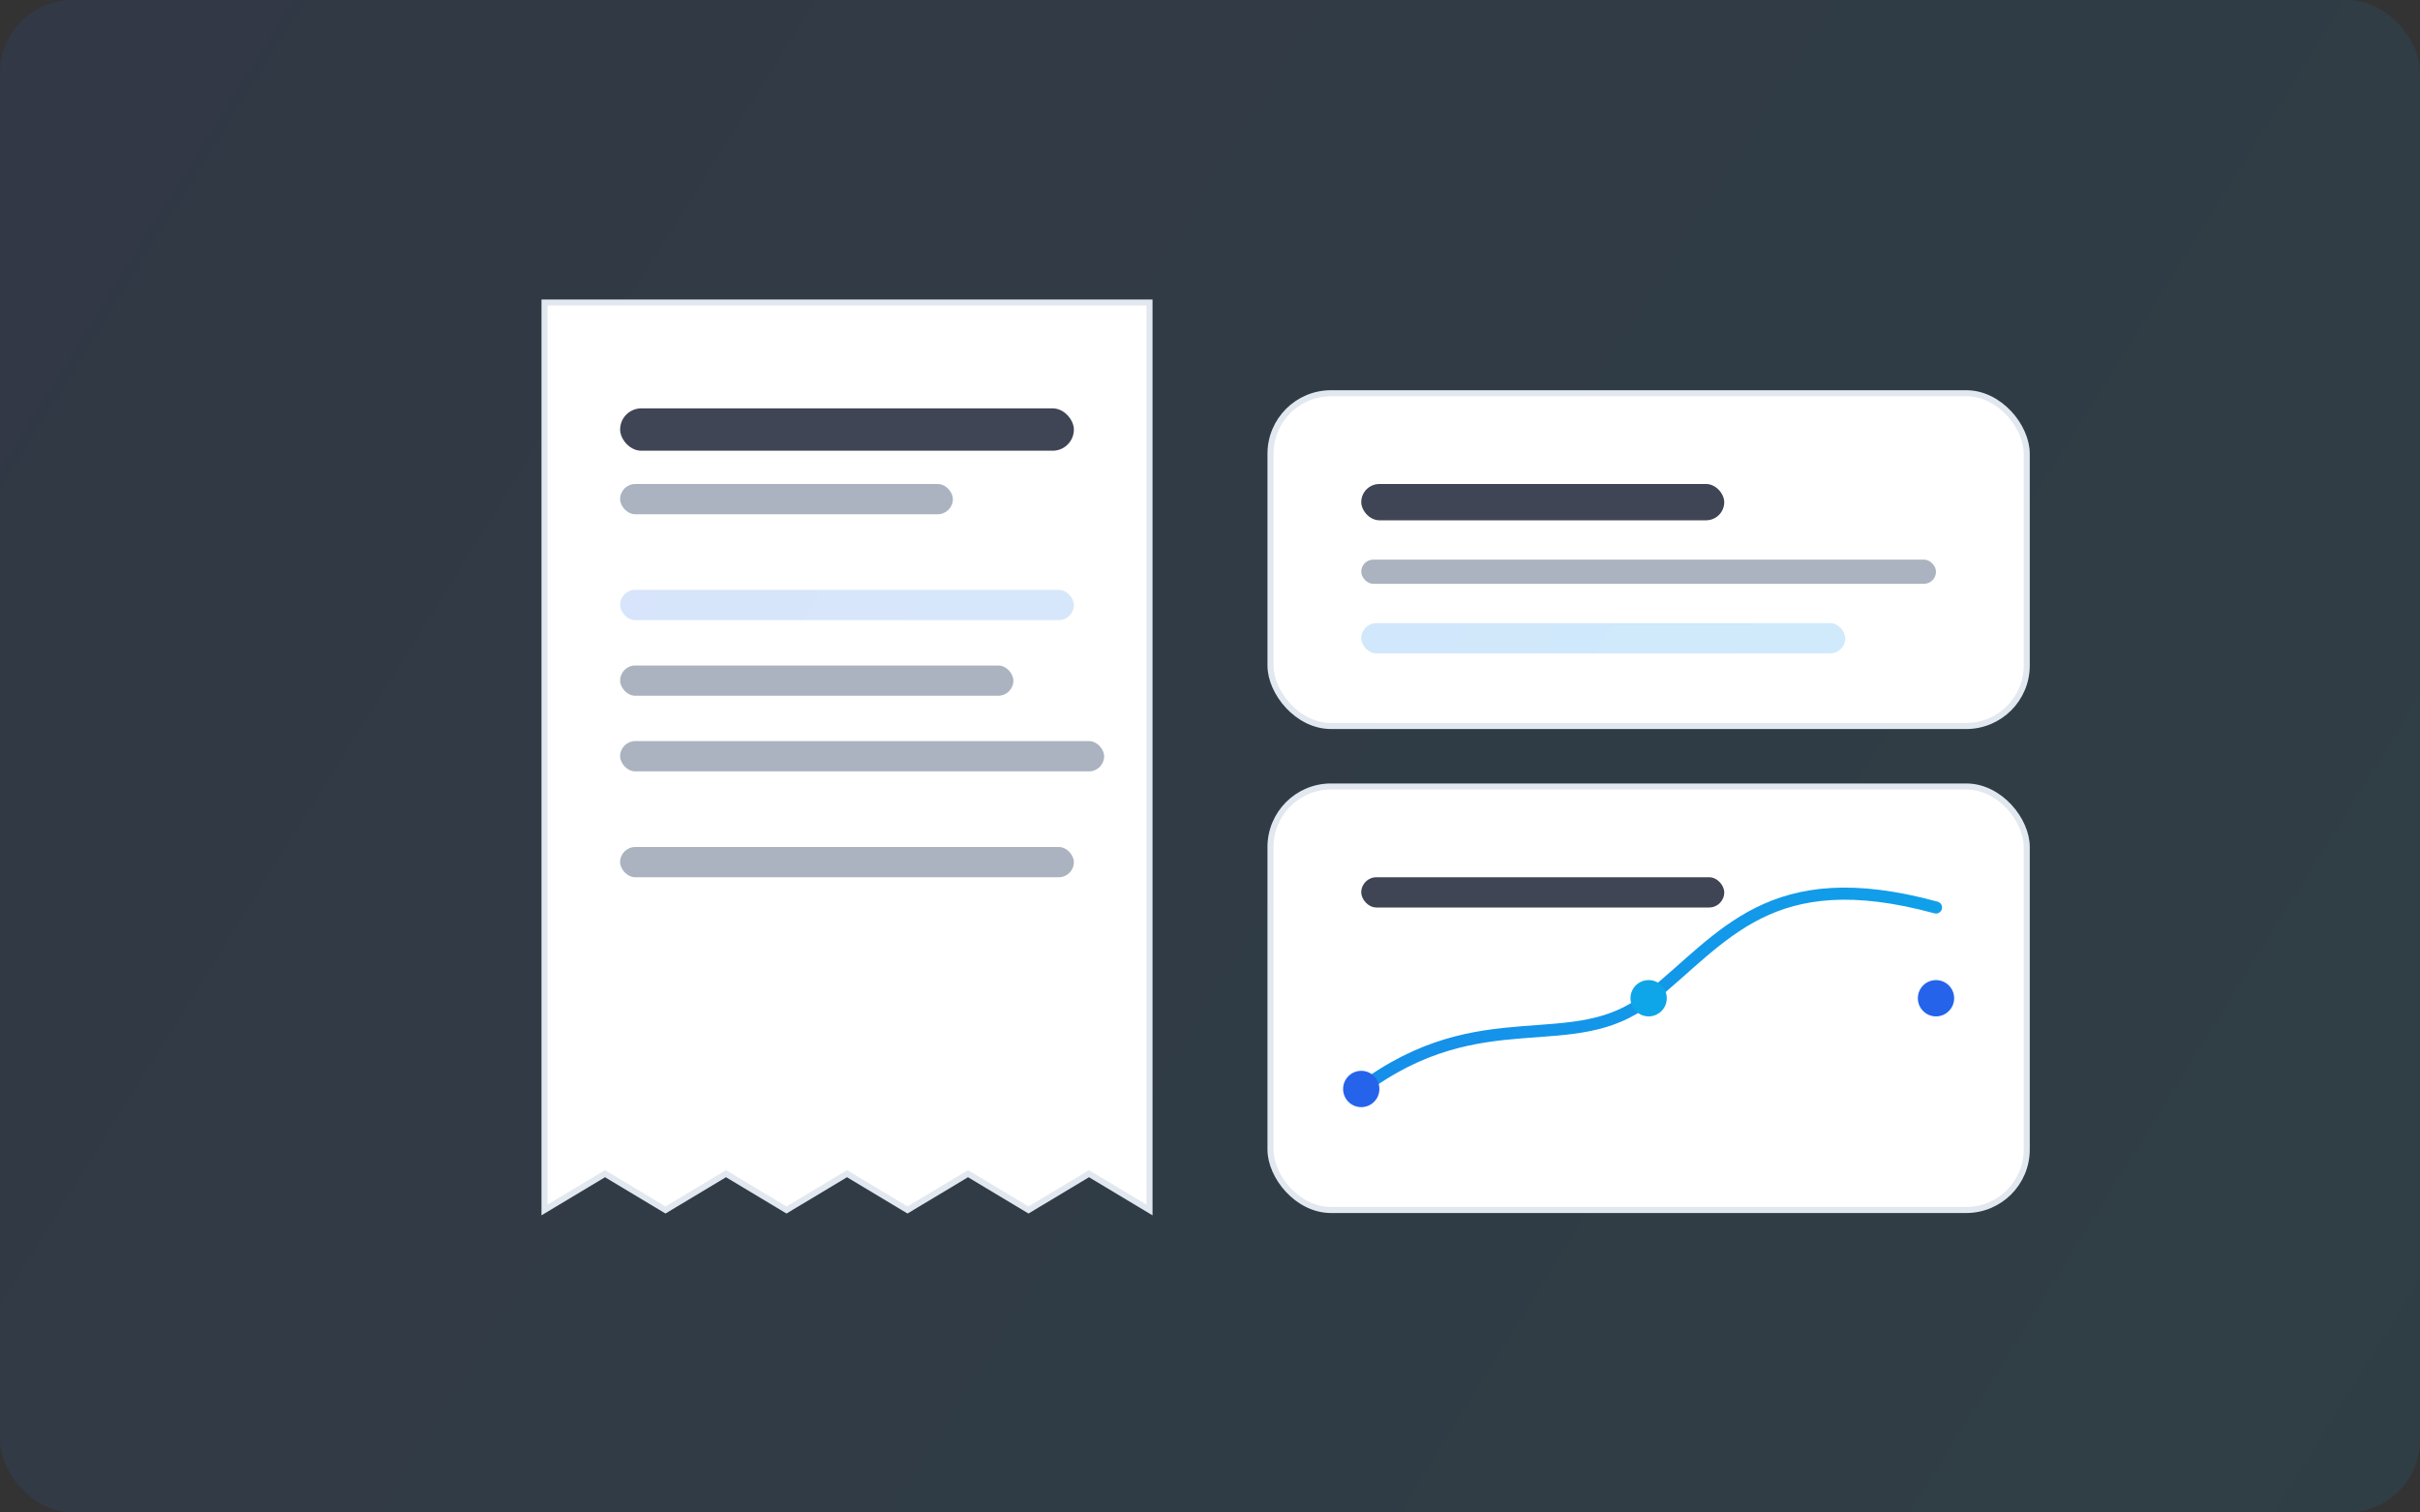
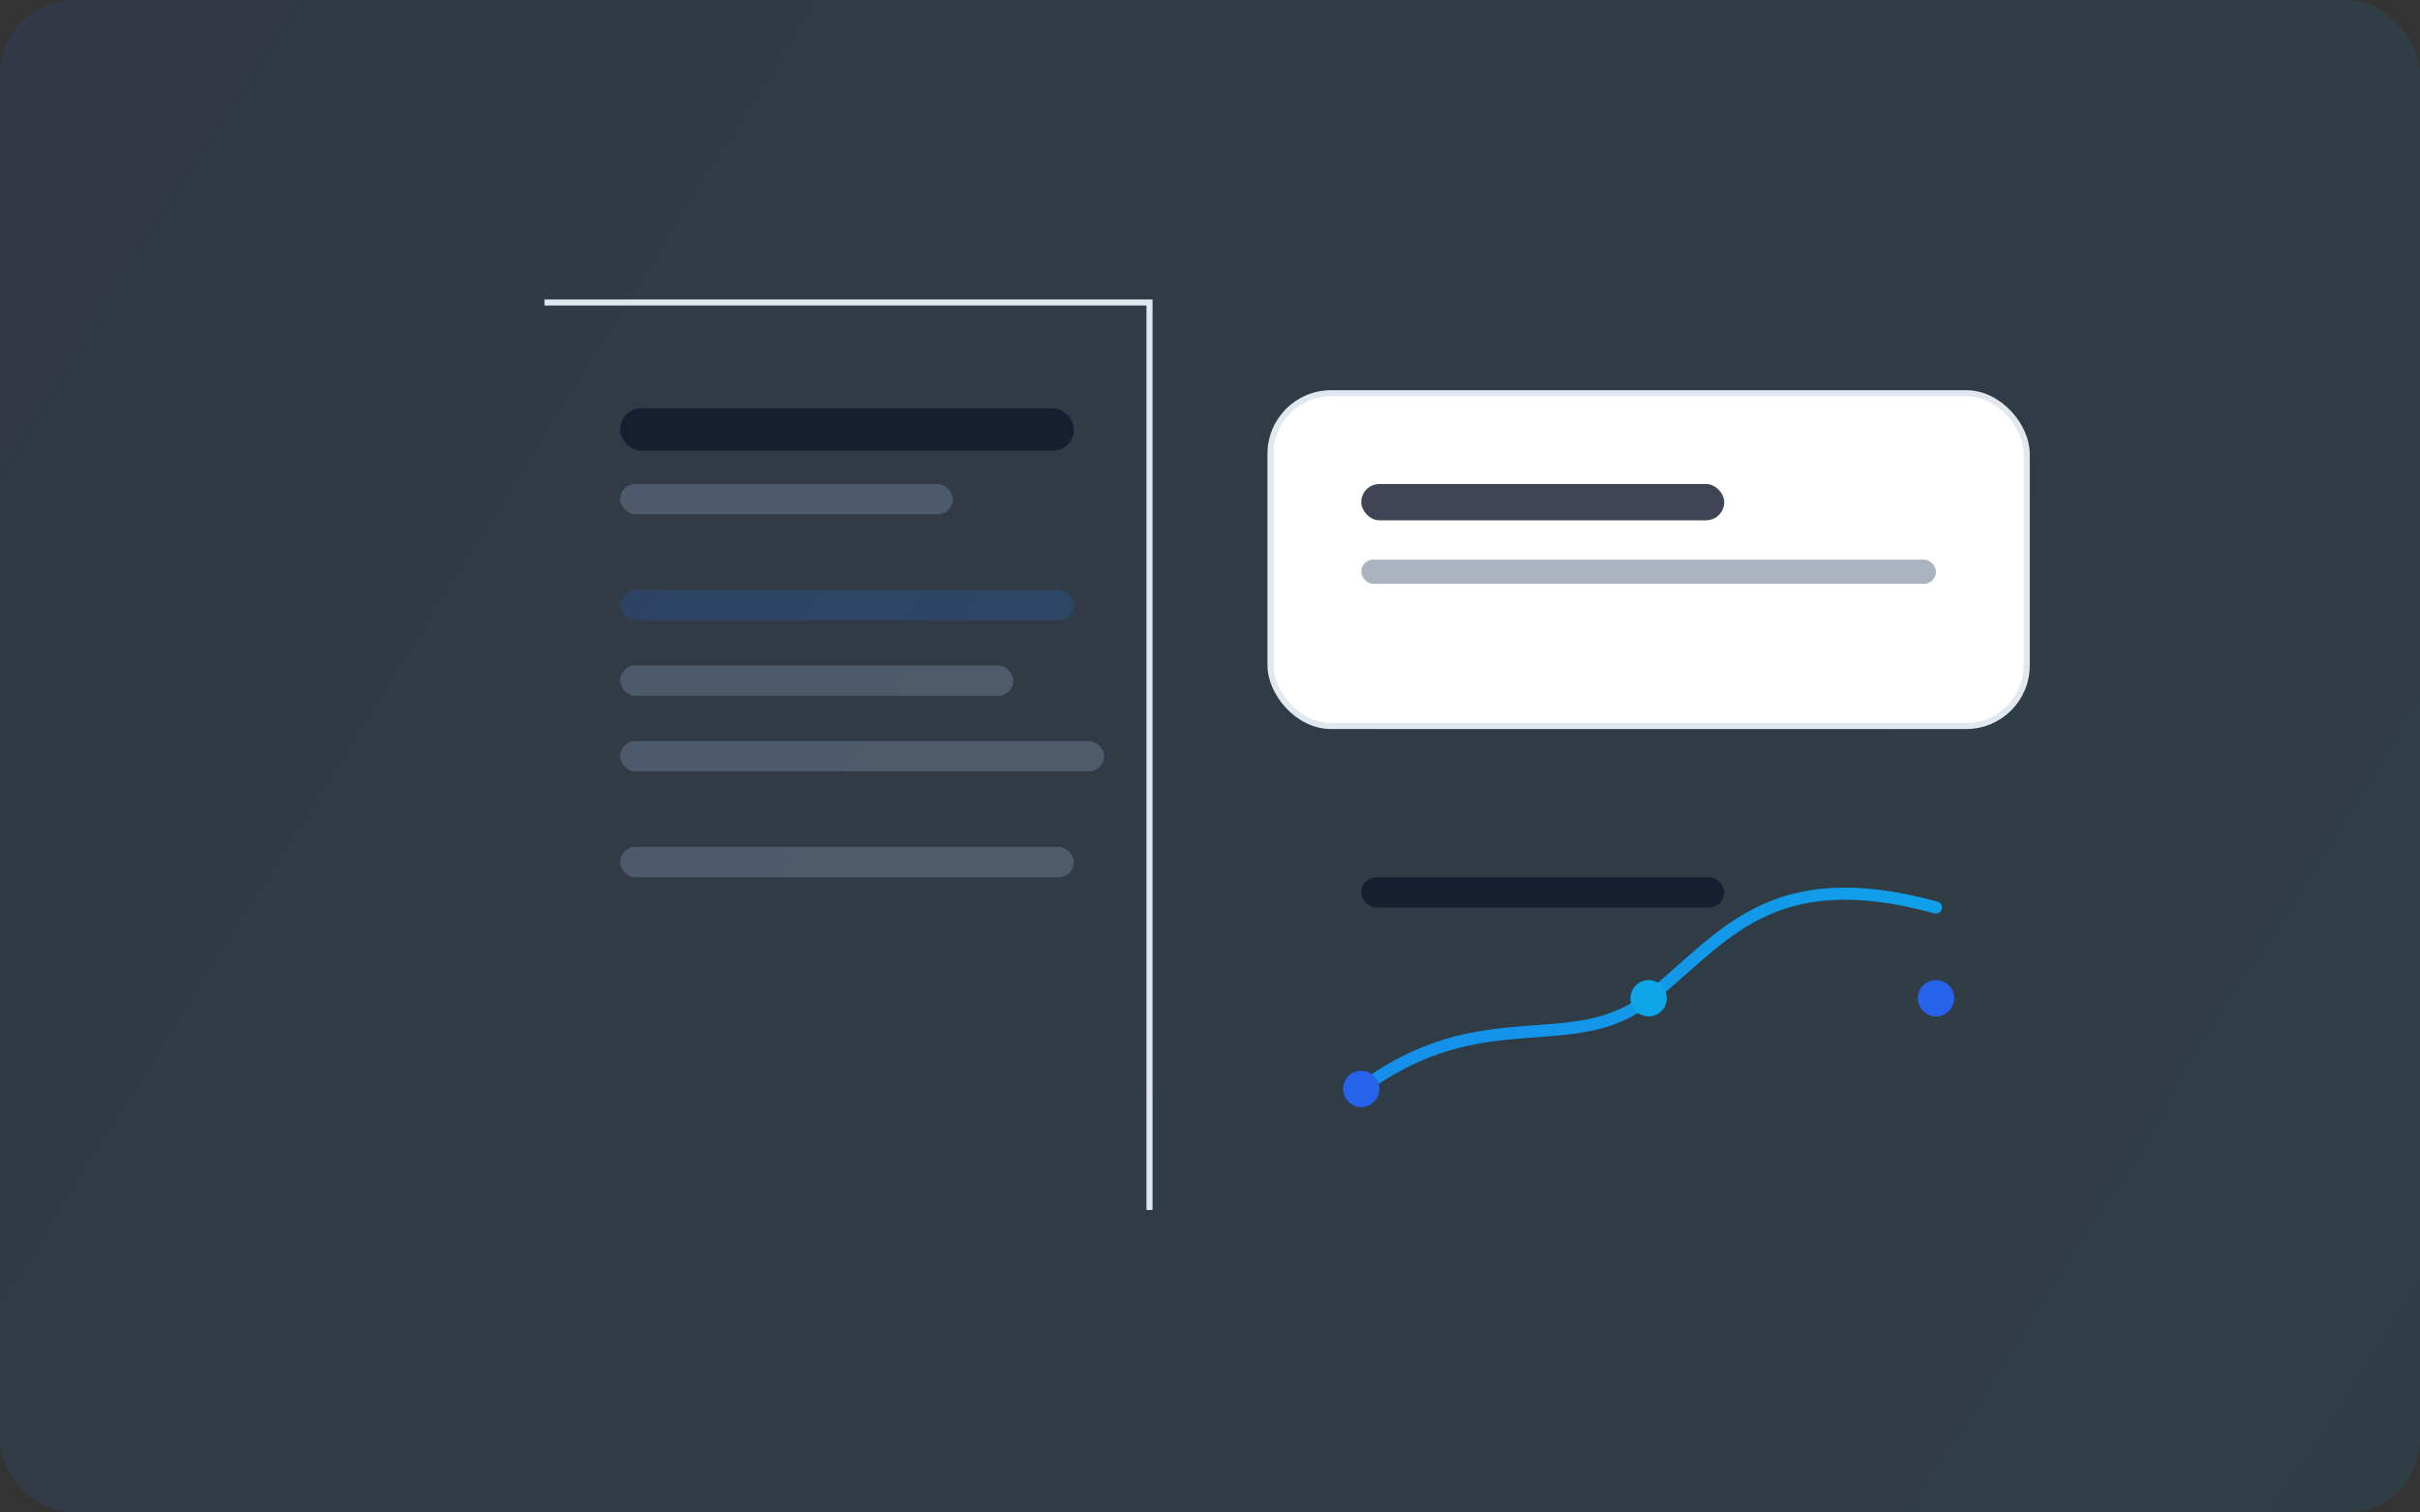
<svg xmlns="http://www.w3.org/2000/svg" width="800" height="500" viewBox="0 0 800 500" fill="none">
  <rect x="0" y="0" width="800" height="500" fill="#333333" stroke="none" />
  <defs>
    <linearGradient id="bg" x1="0" y1="0" x2="800" y2="500" gradientUnits="userSpaceOnUse">
      <stop stop-color="#2563EB" stop-opacity="0.10" />
      <stop offset="1" stop-color="#0EA5E9" stop-opacity="0.10" />
    </linearGradient>
    <linearGradient id="accent" x1="170" y1="130" x2="630" y2="400" gradientUnits="userSpaceOnUse">
      <stop stop-color="#2563EB" />
      <stop offset="1" stop-color="#0EA5E9" />
    </linearGradient>
  </defs>
  <rect x="0" y="0" width="800" height="500" rx="24" fill="url(#bg)" />
-   <path d="M180 100h200v300l-20-12-20 12-20-12-20 12-20-12-20 12-20-12-20 12-20-12-20 12V100Z" fill="#FFFFFF" stroke="#E2E8F0" stroke-width="2" />
+   <path d="M180 100h200v300V100Z" fill="#FFFFFF" stroke="#E2E8F0" stroke-width="2" />
  <rect x="205" y="135" width="150" height="14" rx="7" fill="#0F172A" fill-opacity="0.80" />
  <rect x="205" y="160" width="110" height="10" rx="5" fill="#64748B" fill-opacity="0.55" />
  <rect x="205" y="195" width="150" height="10" rx="5" fill="url(#accent)" fill-opacity="0.18" />
  <rect x="205" y="220" width="130" height="10" rx="5" fill="#64748B" fill-opacity="0.55" />
  <rect x="205" y="245" width="160" height="10" rx="5" fill="#64748B" fill-opacity="0.55" />
  <rect x="205" y="280" width="150" height="10" rx="5" fill="#64748B" fill-opacity="0.55" />
  <rect x="420" y="130" width="250" height="110" rx="20" fill="#FFFFFF" stroke="#E2E8F0" stroke-width="2" />
  <rect x="450" y="160" width="120" height="12" rx="6" fill="#0F172A" fill-opacity="0.80" />
  <rect x="450" y="185" width="190" height="8" rx="4" fill="#64748B" fill-opacity="0.55" />
-   <rect x="450" y="206" width="160" height="10" rx="5" fill="url(#accent)" fill-opacity="0.20" />
-   <rect x="420" y="260" width="250" height="140" rx="20" fill="#FFFFFF" stroke="#E2E8F0" stroke-width="2" />
  <rect x="450" y="290" width="120" height="10" rx="5" fill="#0F172A" fill-opacity="0.80" />
  <path d="M450 360c40-30 70-10 95-30 25-20 40-45 95-30" stroke="url(#accent)" stroke-width="4" stroke-linecap="round" fill="none" />
  <circle cx="450" cy="360" r="6" fill="#2563EB" />
  <circle cx="545" cy="330" r="6" fill="#0EA5E9" />
  <circle cx="640" cy="330" r="6" fill="#2563EB" />
</svg>